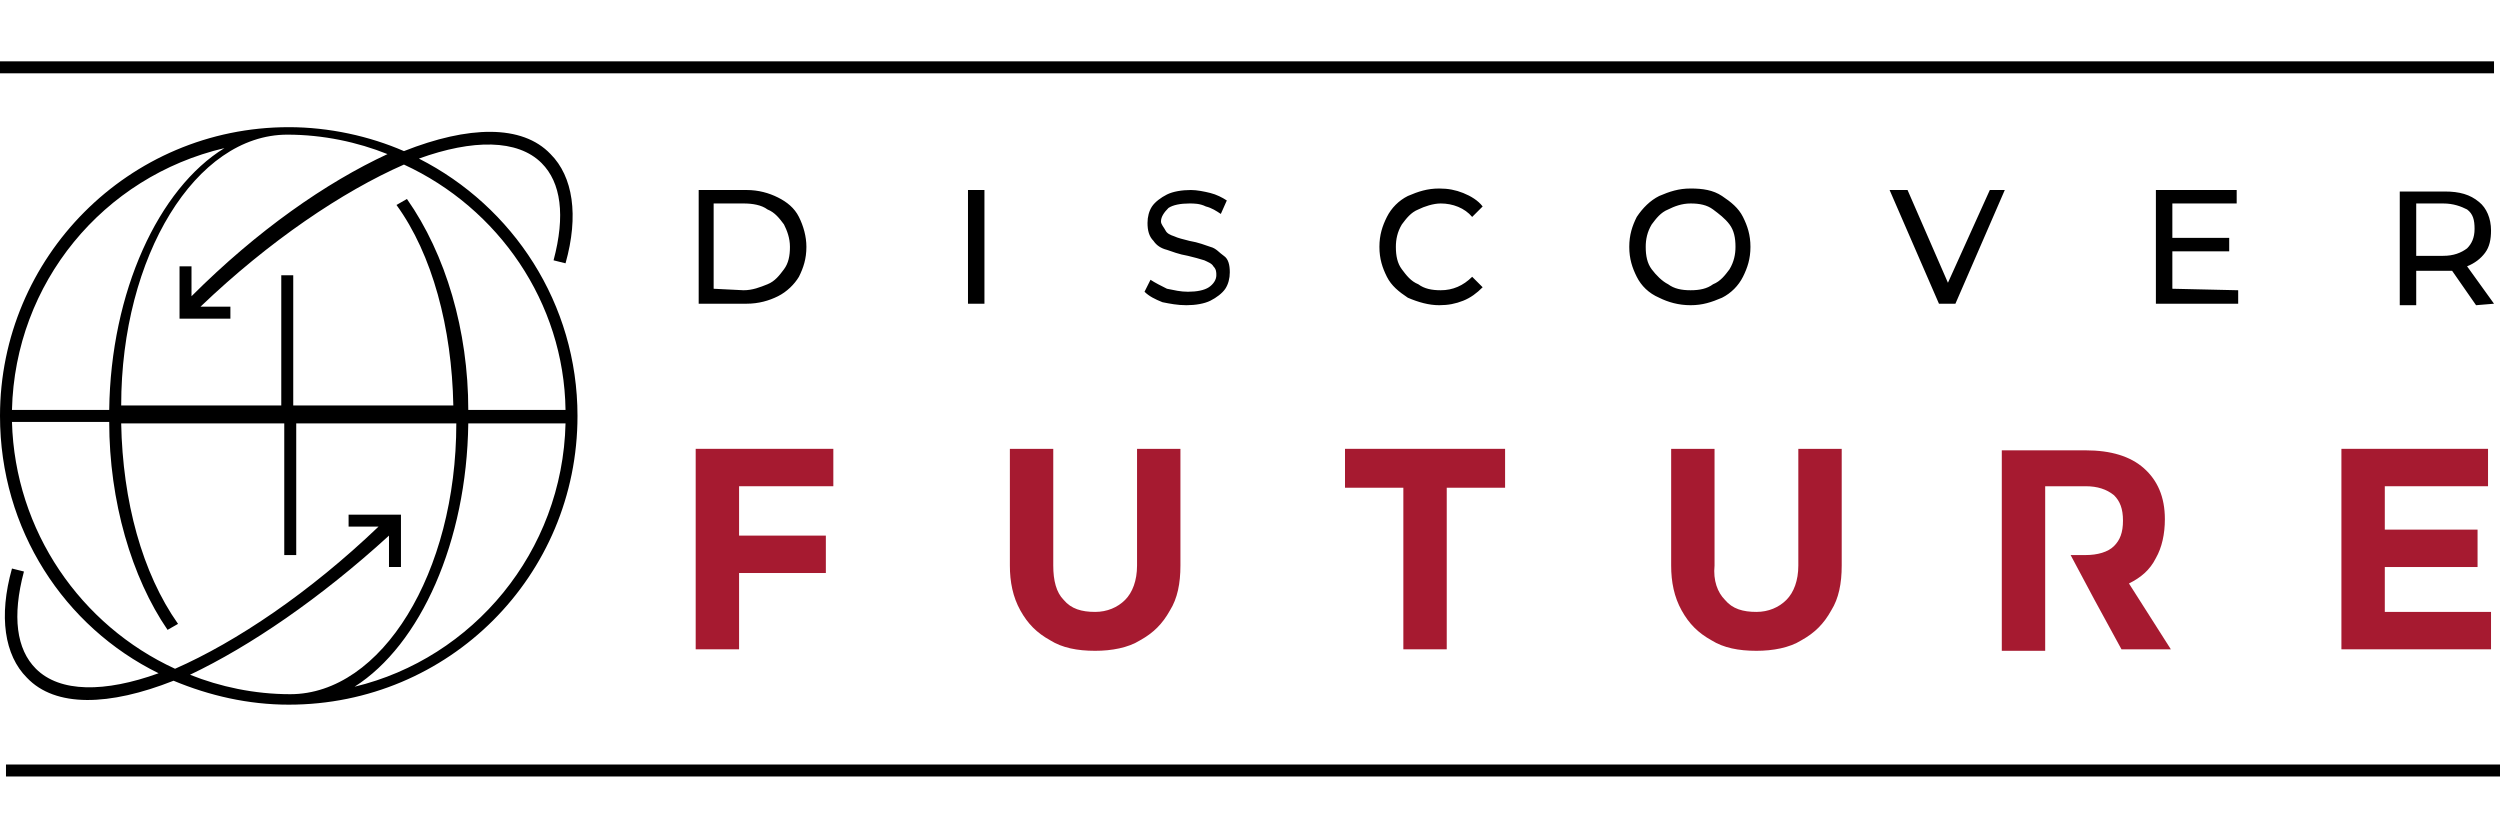
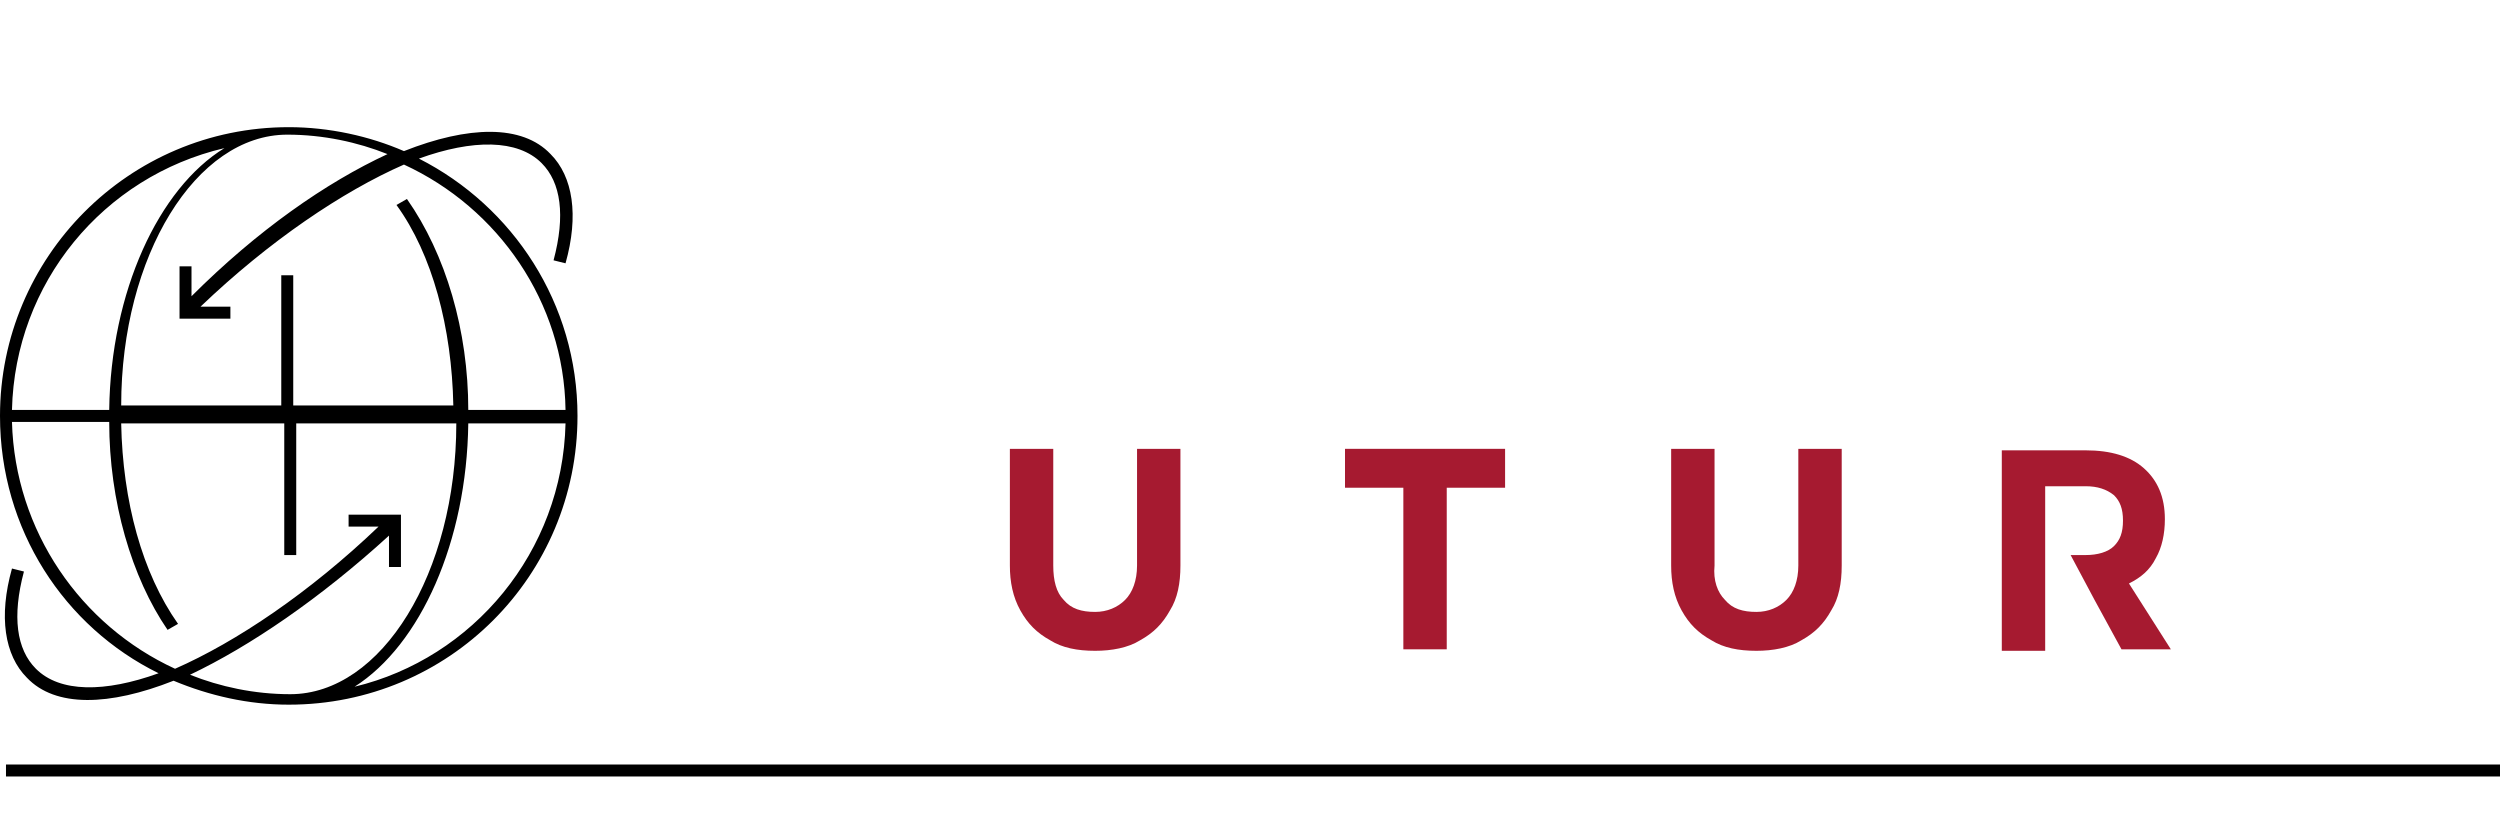
<svg xmlns="http://www.w3.org/2000/svg" version="1.1" id="Layer_1" x="0px" y="0px" viewBox="0 0 167.1 47.8" style="enable-background:new 0 0 167.1 47.8;" xml:space="preserve" height="56px">
  <title>Discover</title>
  <style type="text/css"> .st0{fill:#A61A30;} </style>
  <g>
    <g>
-       <rect width="166.7" height="0.8" />
-     </g>
+       </g>
    <g>
      <rect x="0.4" y="47" width="166.7" height="0.8" />
    </g>
    <g>
      <path d="M19.3,43c-2.7,0-5.3-0.6-7.7-1.6c-4.3,1.7-7.9,1.8-9.8-0.2c-1.5-1.5-1.9-4.1-1-7.3l0.8,0.2c-0.8,3-0.5,5.2,0.8,6.5 c1.6,1.6,4.6,1.6,8.2,0.3C4.3,37.8,0,31.3,0,23.7C0,13.1,8.6,4.4,19.3,4.4C22,4.4,24.7,5,27,6c4.3-1.7,7.9-1.8,9.8,0.2 c1.5,1.5,1.9,4.1,1,7.3l-0.8-0.2c0.8-3,0.5-5.2-0.8-6.5c-1.6-1.6-4.6-1.6-8.2-0.3c6.3,3.2,10.6,9.7,10.6,17.2 C38.6,34.4,30,43,19.3,43z M12.7,41c2,0.8,4.3,1.3,6.7,1.3c6.1,0,11.1-8.1,11.1-18.1H19.8v8.8h-0.8v-8.8H8.1 c0.1,5.2,1.4,10,3.8,13.4L11.2,38c-2.4-3.5-3.9-8.6-3.9-13.9H0.8C1,31.4,5.4,37.7,11.7,40.6c4.1-1.8,9-5.1,13.6-9.5h-2v-0.8h3.5 v3.5h-0.8v-2.1C21.4,35.9,16.7,39.1,12.7,41z M31.3,24.2c-0.1,7.9-3.2,14.8-7.6,17.6c7.9-1.9,13.9-9,14.1-17.6H31.3z M31.3,23.3 h6.5C37.7,16.1,33.3,9.8,27,6.9c-4.1,1.8-9,5.1-13.6,9.5h2v0.8H12v-3.5h0.8v2c4.4-4.4,9-7.6,13.1-9.5c-2-0.8-4.3-1.3-6.7-1.3 c-6.1,0-11.1,8.1-11.1,18.1h10.7v-8.7h0.8v8.7h10.7c-0.1-5.2-1.4-10.1-3.8-13.4l0.7-0.4C29.8,12.9,31.3,18,31.3,23.3z M0.8,23.3 h6.5C7.4,15.4,10.6,8.5,15,5.8C6.9,7.7,1,14.8,0.8,23.3z" />
    </g>
    <g>
-       <path d="M46.7,16.2h3.2c0.8,0,1.5-0.2,2.1-0.5c0.6-0.3,1.1-0.8,1.4-1.3c0.3-0.6,0.5-1.2,0.5-2c0-0.7-0.2-1.4-0.5-2 c-0.3-0.6-0.8-1-1.4-1.3c-0.6-0.3-1.3-0.5-2.1-0.5h-3.2V16.2L46.7,16.2z M47.7,15.2V9.5h2c0.6,0,1.2,0.1,1.6,0.4 c0.5,0.2,0.8,0.6,1.1,1c0.2,0.4,0.4,0.9,0.4,1.5s-0.1,1.1-0.4,1.5s-0.6,0.8-1.1,1c-0.5,0.2-1,0.4-1.6,0.4L47.7,15.2L47.7,15.2z M64.7,16.2h1.1V8.6h-1.1V16.2L64.7,16.2z M79.3,16.3c0.6,0,1.2-0.1,1.6-0.3c0.4-0.2,0.8-0.5,1-0.8c0.2-0.3,0.3-0.7,0.3-1.1 c0-0.5-0.1-0.9-0.4-1.1s-0.5-0.5-0.9-0.6c-0.3-0.1-0.8-0.3-1.4-0.4c-0.4-0.1-0.8-0.2-1-0.3c-0.3-0.1-0.5-0.2-0.6-0.4 s-0.3-0.4-0.3-0.6c0-0.3,0.2-0.6,0.5-0.9c0.3-0.2,0.8-0.3,1.4-0.3c0.3,0,0.7,0,1.1,0.2c0.4,0.1,0.7,0.3,1,0.5l0.4-0.9 c-0.3-0.2-0.7-0.4-1.1-0.5c-0.4-0.1-0.9-0.2-1.3-0.2c-0.6,0-1.2,0.1-1.6,0.3c-0.4,0.2-0.8,0.5-1,0.8c-0.2,0.3-0.3,0.7-0.3,1.1 c0,0.5,0.1,0.9,0.4,1.2c0.2,0.3,0.5,0.5,0.9,0.6c0.3,0.1,0.8,0.3,1.4,0.4c0.4,0.1,0.8,0.2,1.1,0.3c0.2,0.1,0.5,0.2,0.6,0.4 c0.2,0.2,0.2,0.4,0.2,0.6c0,0.3-0.2,0.6-0.5,0.8c-0.3,0.2-0.8,0.3-1.4,0.3c-0.5,0-0.9-0.1-1.4-0.2c-0.4-0.2-0.8-0.4-1.1-0.6 l-0.4,0.8c0.3,0.3,0.7,0.5,1.2,0.7C78.2,16.2,78.7,16.3,79.3,16.3L79.3,16.3L79.3,16.3z M96.2,16.3c0.6,0,1.1-0.1,1.6-0.3 c0.5-0.2,0.9-0.5,1.3-0.9l-0.7-0.7c-0.6,0.6-1.3,0.9-2.1,0.9c-0.6,0-1.1-0.1-1.5-0.4c-0.5-0.2-0.8-0.6-1.1-1 c-0.3-0.4-0.4-0.9-0.4-1.5c0-0.5,0.1-1,0.4-1.5c0.3-0.4,0.6-0.8,1.1-1c0.4-0.2,1-0.4,1.5-0.4c0.8,0,1.6,0.3,2.1,0.9l0.7-0.7 c-0.3-0.4-0.8-0.7-1.3-0.9s-1-0.3-1.6-0.3c-0.8,0-1.4,0.2-2.1,0.5c-0.6,0.3-1.1,0.8-1.4,1.4s-0.5,1.2-0.5,2s0.2,1.4,0.5,2 c0.3,0.6,0.8,1,1.4,1.4C94.8,16.1,95.5,16.3,96.2,16.3L96.2,16.3L96.2,16.3z M113,16.3c0.8,0,1.4-0.2,2.1-0.5 c0.6-0.3,1.1-0.8,1.4-1.4c0.3-0.6,0.5-1.2,0.5-2s-0.2-1.4-0.5-2s-0.8-1-1.4-1.4s-1.3-0.5-2.1-0.5c-0.8,0-1.4,0.2-2.1,0.5 c-0.6,0.3-1.1,0.8-1.5,1.4c-0.3,0.6-0.5,1.2-0.5,2s0.2,1.4,0.5,2c0.3,0.6,0.8,1.1,1.5,1.4C111.5,16.1,112.2,16.3,113,16.3 L113,16.3L113,16.3z M113,15.3c-0.6,0-1.1-0.1-1.5-0.4c-0.4-0.2-0.8-0.6-1.1-1c-0.3-0.4-0.4-0.9-0.4-1.5c0-0.5,0.1-1,0.4-1.5 c0.3-0.4,0.6-0.8,1.1-1c0.4-0.2,0.9-0.4,1.5-0.4c0.6,0,1.1,0.1,1.5,0.4s0.8,0.6,1.1,1c0.3,0.4,0.4,0.9,0.4,1.5 c0,0.5-0.1,1-0.4,1.5c-0.3,0.4-0.6,0.8-1.1,1C114.1,15.2,113.6,15.3,113,15.3L113,15.3L113,15.3z M133,8.6l-2.8,6.2l-2.7-6.2h-1.2 l3.3,7.6h1.1l3.3-7.6L133,8.6L133,8.6z M145.2,15.2v-2.5h3.8v-0.9h-3.8V9.5h4.3V8.6h-5.4v7.6h5.5v-0.9L145.2,15.2L145.2,15.2z M166.7,16.2l-1.8-2.5c0.5-0.2,0.9-0.5,1.2-0.9c0.3-0.4,0.4-0.9,0.4-1.5c0-0.8-0.3-1.5-0.8-1.9c-0.6-0.5-1.3-0.7-2.3-0.7h-3v7.6 h1.1v-2.3h1.9c0.1,0,0.3,0,0.5,0l1.6,2.3L166.7,16.2L166.7,16.2z M163.3,13h-1.8V9.5h1.8c0.7,0,1.2,0.2,1.6,0.4 c0.4,0.3,0.5,0.7,0.5,1.3s-0.2,1-0.5,1.3C164.5,12.8,164,13,163.3,13L163.3,13L163.3,13z" />
      <g>
-         <polygon class="st0" points="46.5,25.9 55.7,25.9 55.7,28.4 49.4,28.4 49.4,31.7 55.2,31.7 55.2,34.2 49.4,34.2 49.4,39.3 46.5,39.3 " />
        <path class="st0" d="M71.1,36c0.5,0.6,1.2,0.8,2.1,0.8c0.8,0,1.5-0.3,2-0.8s0.8-1.3,0.8-2.3v-7.8h2.9v7.8c0,1.2-0.2,2.2-0.7,3 c-0.5,0.9-1.1,1.5-2,2c-0.8,0.5-1.9,0.7-3,0.7c-1.2,0-2.2-0.2-3-0.7c-0.9-0.5-1.5-1.1-2-2s-0.7-1.9-0.7-3v-7.8h2.9v7.8 C70.4,34.7,70.6,35.5,71.1,36" />
        <polygon class="st0" points="89.9,25.9 100.6,25.9 100.6,28.5 96.7,28.5 96.7,39.3 93.8,39.3 93.8,28.5 89.9,28.5 " />
-         <polygon class="st0" points="156.5,25.9 166.3,25.9 166.3,28.4 159.4,28.4 159.4,31.3 165.6,31.3 165.6,33.8 159.4,33.8 159.4,36.8 166.5,36.8 166.5,39.3 156.5,39.3 " />
        <path class="st0" d="M142.3,34.9c0.8-0.4,1.4-0.9,1.8-1.7c0.4-0.7,0.6-1.6,0.6-2.6c0-1.5-0.5-2.6-1.4-3.4s-2.2-1.2-3.9-1.2h-5.6 v13.4h2.9v-3.1v-0.8V33v-0.3v-4.3h2.7c0.8,0,1.4,0.2,1.9,0.6c0.4,0.4,0.6,0.9,0.6,1.7c0,0.8-0.2,1.3-0.6,1.7 c-0.4,0.4-1.1,0.6-1.9,0.6h-1l1.6,3l1.8,3.3h3.3L142.3,34.9L142.3,34.9z" />
        <path class="st0" d="M115.3,36c0.5,0.6,1.2,0.8,2.1,0.8c0.8,0,1.5-0.3,2-0.8s0.8-1.3,0.8-2.3v-7.8h2.9v7.8c0,1.2-0.2,2.2-0.7,3 c-0.5,0.9-1.1,1.5-2,2c-0.8,0.5-1.9,0.7-3,0.7c-1.2,0-2.2-0.2-3-0.7c-0.9-0.5-1.5-1.1-2-2s-0.7-1.9-0.7-3v-7.8h2.9v7.8 C114.5,34.7,114.8,35.5,115.3,36" />
      </g>
    </g>
  </g>
</svg>